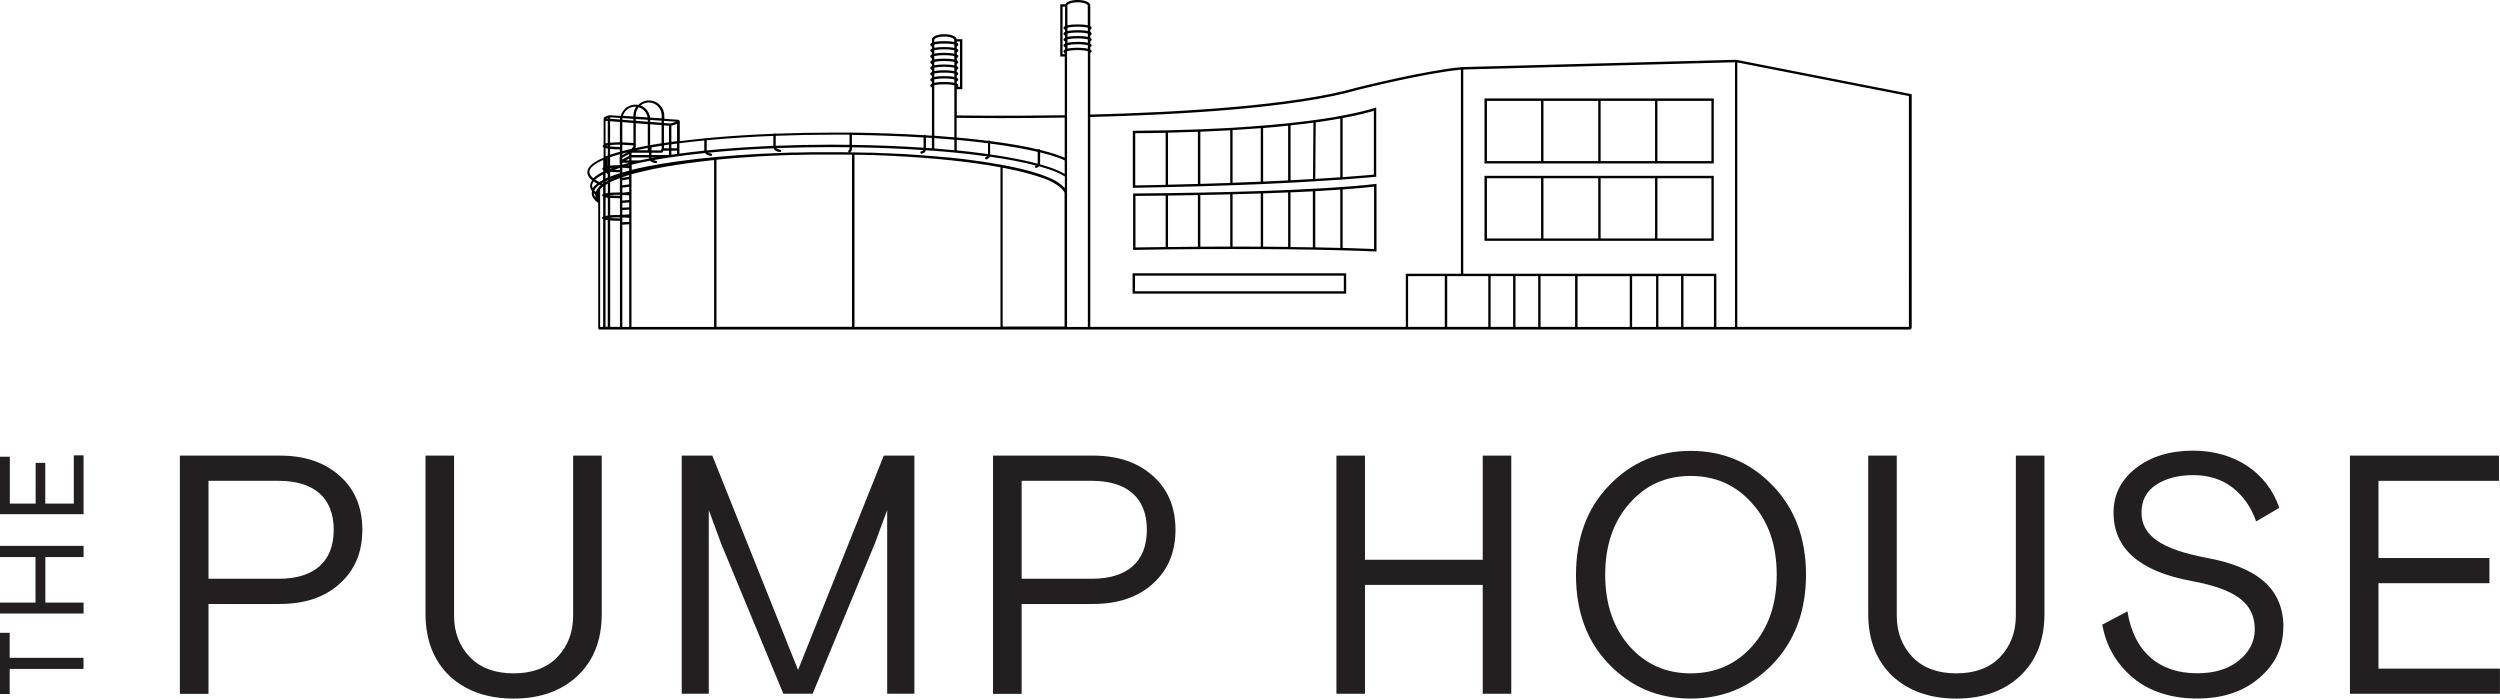
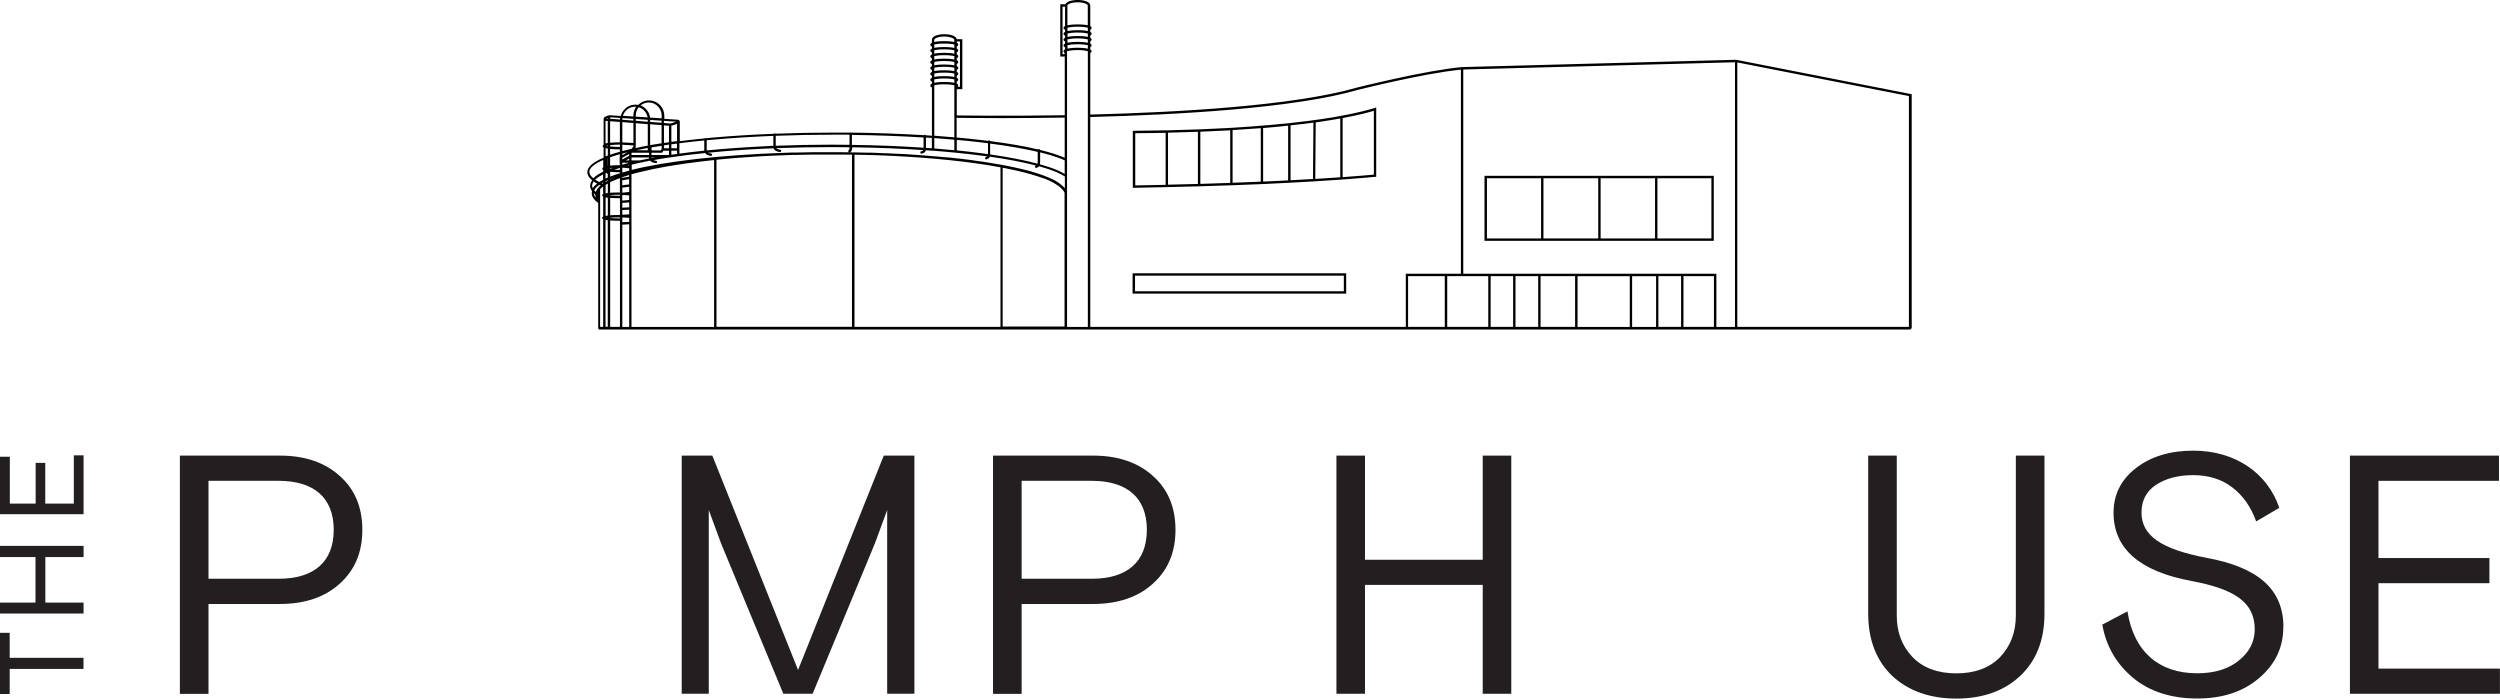
<svg xmlns="http://www.w3.org/2000/svg" id="Layer_1" data-name="Layer 1" viewBox="0 0 338.01 94.45">
  <defs>
    <style> .cls-1 { fill: #231f20; } </style>
  </defs>
  <g>
    <path d="M258.42,12.73l-23.64-4.64v.07h-.03v-.08s-37.08.99-37.08.99c-4.89.43-14.1,2.75-14.2,2.77-8.61,2.48-24.32,3.35-36.06,3.65V7.17c.12-.07.18-.15.18-.25,0-.12-.1-.18-.18-.21v-.33c.09-.05.18-.13.18-.25,0-.1-.07-.17-.18-.24v-.3c.09-.05.18-.13.18-.25,0-.1-.07-.17-.18-.24v-.3c.09-.05.18-.12.18-.25,0-.1-.07-.18-.18-.24v-.3c.09-.05.18-.12.18-.25,0-.1-.07-.18-.18-.24V.74c0-.93-3.01-.99-3.36-.16h-.7v7.06h.61v7.94c-7.9.12-13.92.04-14.6.03v-3.55h.75v-6.76h-.76c-.15-.92-3.35-.9-3.35.07v.41c-.14.07-.22.15-.22.26,0,.14.12.22.22.27v.26c-.14.07-.22.15-.22.26,0,.14.12.22.22.27v.26c-.14.07-.22.15-.22.26,0,.14.12.22.22.27v.26c-.14.07-.22.15-.22.26,0,.14.12.22.22.27v.26c-.14.07-.22.15-.22.26,0,.14.12.22.22.27v.26c-.14.07-.22.15-.22.26,0,.14.12.22.22.27v.26c-.14.07-.22.15-.22.26,0,.14.12.22.22.27v.26c-.14.07-.22.15-.22.26,0,.14.12.22.22.27v6.51c-.26-.02-.53-.04-.79-.05h-.03s-.08-.08-.13-.08c-.05,0-.09.02-.12.06-3.13-.19-6.45-.31-9.88-.35,0,0,0,0,0,0,0,0,0,0,0,0,0,0,0,0,0,0-.03,0-.07,0-.11,0-.73,0-1.47,0-2.21,0-2.65,0-5.29.05-7.86.15-.03-.03-.07-.05-.12-.05-.05,0-.09.03-.12.06-2.92.11-5.72.29-8.3.52-.28.02-.55.05-.82.08-.03-.02-.05-.03-.09-.03-.05,0-.09.02-.11.05-1.16.11-2.31.24-3.4.38,0,0,0,0,0,0v-2.56s0-.06,0-.09c-.02-.14-.13-.24-.27-.25l-1.82-.12v-.4c0-.52-.19-1.02-.54-1.41-.35-.39-.82-.63-1.34-.67-.62-.06-1.21.16-1.65.6-.07-.01-.15-.03-.22-.03-.57-.05-1.12.14-1.54.53-.29.27-.5.61-.6.99l-1.53-.1c-.08,0-.26.07-.27.07l-.34.16c-.13.05-.2.18-.18.32h0v3.44c-.08.05-.13.12-.13.19s.05.14.13.19v1.37c-1.46.61-2.2,1.27-2.2,1.97,0,.38.22.75.65,1.1,0,0,0,0,0,0-.18.24-.27.49-.27.74s.08.47.25.71c-.02.09-.04.19-.04.28,0,.46.3.9.88,1.33v16.98h.06v.13h177.4v-.14h.13V12.73ZM258.09,44.19h-23.2V8.44l23.2,4.55v31.2ZM190.38,37.33h4.96v6.86h-4.96v-6.86ZM195.67,37.33h5.55v6.86h-5.55v-6.86ZM201.54,37.33h3.04v6.86h-3.04v-6.86ZM204.9,37.33h3.07v6.86h-3.07v-6.86ZM208.29,37.33h4.67v6.86h-4.67v-6.86ZM213.29,38.19v-.85h7.06v6.86h-7.06v-6ZM220.67,44.14h0s0,0,0,0h0v-6.8h0s3.24,0,3.24,0v6.86h-3.24v-.06ZM224.22,37.33h3.07v6.86h-3.07v-6.86ZM227.61,37.33h4.12v6.86h-4.12v-6.86ZM231.93,37.01h0s-34.09,0-34.09,0V9.4l36.74-.98v35.78h-2.52v-7.18h-.13ZM183.55,12.16c.09-.02,9.07-2.28,13.97-2.74v27.59h-7.13s-.32,0-.32,0v7.18h-42.66V15.82c11.76-.3,27.51-1.17,36.15-3.66ZM80.82,25.47h0c-.05.07-.09.13-.13.19-.02.03-.03.05-.04.08-.03.06-.06.11-.08.17,0,.01-.01.03-.02.04-.08-.07-.15-.14-.21-.21.11-.24.31-.47.63-.7.02-.02.05-.04.08-.05.06.03.11.05.17.08-.01.01-.02.02-.04.03-.01.01-.03.02-.04.03v-.05l-.26.32s-.02.02-.02.02c0,0,0,.01-.01.02l-.02.03ZM80.06,25.09c0-.18.07-.36.2-.55h0c.15.1.3.2.47.29-.26.2-.46.4-.59.61-.05-.12-.09-.23-.09-.35ZM82.5,19.62c.34-.04.77-.06,1.32-.07v.32c-.54,0-.98-.03-1.32-.07v-.19ZM82.18,19.77c-.11-.02-.2-.03-.27-.05.07-.02.16-.03.27-.05v.1ZM89.45,16.6l-1.54-.12v-.26l1.54.1v.28ZM89.45,16.92v2.45c-.54.08-1.03.16-1.48.24-.02,0-.03,0-.05,0,0,0-.01,0-.02,0v-2.81l1.54.12ZM95.76,21l.32.08s.02,0,.04,0c.07,0,.14-.05.16-.12.02-.09-.03-.17-.12-.19l-.32-.08s-.07-.02-.1-.04c2.3-.23,4.77-.41,7.37-.54.24-.01.48-.02.72-.03h.09c.12-.01.23-.02.35-.02h.33c.08.2.26.36.5.42l.32.08s.03,0,.04,0c.07,0,.14-.05.16-.12.02-.09-.03-.17-.12-.19l-.32-.08c-.09-.02-.16-.07-.21-.14,2.46-.09,4.98-.14,7.5-.14.81,0,1.61,0,2.4.02,0,.19-.04.31-.06.33l-.08.08c-.06.06-.06.16,0,.23.02.02.04.03.06.04-.38,0-.77,0-1.16-.01-.25,0-.5,0-.75,0-.14,0-.27,0-.41,0-.24,0-.48,0-.72,0-.18,0-.37,0-.55,0-.11,0-.21,0-.32,0-.23,0-.46,0-.68,0h-.33c-.67.01-1.33.02-1.99.04h0s-.32,0-.32,0c-.1,0-.19,0-.3,0-.23,0-.46.01-.7.02l-.52.02c-8.6.29-15.96,1.14-20.63,2.31v-.71c.36-.09.74-.18,1.14-.27h.03c.42-.1.86-.19,1.31-.27,0,0,.01,0,.02,0,.1.13.24.22.41.26l.32.08s.02,0,.04,0c.07,0,.14-.05.16-.12.02-.09-.03-.17-.12-.19l-.32-.08s-.04-.02-.06-.02c.72-.13,1.47-.26,2.24-.37h.05c1.49-.23,3.08-.43,4.72-.59.09.15.25.27.44.31ZM126.32,11.52c.26-.06.71-.12,1.34-.12s1.11.06,1.37.13v7.04c-.88-.08-1.79-.15-2.71-.22v-6.83ZM140.3,20.53v1.45c0,.05,0,.1-.02.15-1.74-.47-3.89-.89-6.41-1.25,0-.02,0-.05,0-.07v-1.4c2.48.33,4.64.7,6.41,1.12ZM142.3,21.07c.17.05.34.11.5.16.43.14.82.29,1.15.45v1.84c-.27-.16-.59-.33-.96-.49-.66-.29-1.47-.56-2.39-.82.02-.07.03-.15.03-.23v-1.38c.61.15,1.18.31,1.67.46ZM147.08,6.59c-.32-.09-.83-.14-1.4-.14-.52,0-1,.05-1.35.12v-.46c.25-.06.71-.13,1.36-.13s1.14.07,1.39.13v.47ZM133.57,20.81s0,.02,0,.03c-.28-.04-.56-.08-.84-.12-1.04-.14-2.17-.27-3.37-.39v-1.42c1.09.1,2.19.21,3.28.34.32.04.63.08.94.12v1.44ZM129.03,18.89v1.42c-.88-.08-1.79-.16-2.71-.24v-1.4c.92.07,1.83.14,2.71.22ZM126.07,20.37c1.09.08,2.17.18,3.2.28,1.21.12,2.36.25,3.41.39.27.03.53.07.79.11,0,0-.02.02-.02.02l-.17.08c-.08.04-.12.13-.08.21.03.06.09.09.15.09.02,0,.05,0,.07-.02l.17-.08c.1-.05.18-.14.23-.27,2.44.35,4.53.75,6.24,1.2l-.04.02c-.08.04-.12.13-.08.21.03.06.09.09.15.09.02,0,.05,0,.07-.01l.17-.08c.06-.03.11-.07.15-.13,0,0,.01,0,.02,0,.92.26,1.72.53,2.38.81.43.19.8.38,1.09.57v1.57s-.05-.05-.08-.07c-.03-.03-.06-.06-.1-.1l-.19-.18s-.02-.02-.03-.02l-.02-.02s-.04-.03-.05-.05c0,0-.03-.03-.03-.03-.02-.01-.03-.03-.03-.02-.13-.1-.27-.21-.43-.31-.02-.01-.04-.02-.06-.04-.02-.02-.04-.03-.04-.02-.02-.01-.03-.02-.08-.05-.08-.05-.16-.09-.24-.14-.07-.04-.14-.07-.23-.12-.03-.01-.06-.03-.11-.05-.03-.01-.06-.03-.09-.04l-.07-.03s-.01,0-.02,0c-.04-.02-.08-.04-.14-.07-.02,0-.04-.02-.06-.03-.14-.06-.29-.13-.44-.18-.07-.03-.14-.05-.19-.07-.01,0-.02-.01-.04-.02-.2-.07-.41-.15-.62-.22-.07-.03-.15-.05-.22-.07-.12-.04-.25-.08-.38-.12l-.22-.07s-.04-.01-.09-.03l-.15-.05c-.07-.02-.15-.04-.23-.06l-.07-.02c-.08-.02-.16-.04-.23-.06-.08-.02-.15-.04-.23-.06l-.09-.02c-.16-.04-.32-.08-.49-.12l-.51-.12c-.23-.05-.47-.11-.7-.16-.04,0-.08-.02-.12-.02-.19-.04-.39-.08-.59-.12-.05-.01-.11-.02-.16-.03-.09-.02-.17-.04-.26-.05l-.37-.07c-.15-.03-.3-.06-.46-.08-.15-.03-.31-.06-.47-.08-.16-.03-.32-.05-.47-.08-.06-.01-.11-.02-.17-.03l-.1-.02s-.1-.02-.14-.02c-.03,0-.06,0-.08-.01-.16-.03-.32-.05-.49-.08-.09-.01-.18-.03-.27-.04-.09-.01-.18-.03-.27-.04-.24-.03-.48-.07-.73-.1-.09-.01-.18-.03-.27-.04l-.35-.05s-.06,0-.08-.01l-.24-.03c-.24-.03-.49-.06-.73-.09l-.13-.02s-.03,0-.04,0l-.46-.05c-.13-.02-.26-.03-.39-.04-.05,0-.11-.01-.16-.02-.05,0-.1-.01-.15-.02,0,0-.02,0-.03,0l-.39-.04c-.09,0-.17-.02-.26-.03,0,0-.03,0-.03,0h-.04s-.01,0-.02,0h0s-.07,0-.1,0c-.28-.03-.57-.06-.86-.08-.09,0-.18-.02-.28-.03-.09,0-.18-.02-.3-.03h-.07s-.01,0-.02,0l-.54-.04c-.11,0-.22-.02-.33-.03-.21-.02-.43-.03-.64-.05-.36-.03-.73-.05-1.1-.08l-1.01-.07c-.09,0-.18-.01-.26-.02-.13,0-.27-.02-.41-.02l-.59-.03c-.08,0-.15,0-.23-.01-.09,0-.19-.01-.28-.01-.02,0-.03,0-.05,0l-.37-.02c-.19,0-.38-.02-.6-.03h-.17c-.05,0-.1-.01-.16-.01,0,0,0,0-.01,0h-.27c-.16-.02-.32-.02-.48-.03-.35-.01-.7-.03-1.06-.04-.03,0-.07,0-.1,0-.07,0-.14,0-.21,0h-.02s0,0,0,0c-.02,0-.04,0-.05,0h-.3c-.06,0-.13-.01-.19-.01h-.11c-.49-.02-.98-.02-1.48-.03h-.48s.05-.03.07-.05l.08-.08c.12-.12.15-.38.15-.56,3.31.04,6.54.17,9.62.38-.03.05-.06.08-.1.09l-.21.08c-.08.03-.13.12-.09.21.02.06.09.1.15.1.02,0,.04,0,.06-.01l.21-.08c.15-.06.26-.2.32-.37.31.02.62.04.93.07ZM124.87,19.97c-3.1-.21-6.35-.34-9.69-.38v-1.35c3.36.04,6.62.16,9.69.35v1.39ZM85.07,29.99l-.93.06v-.65l.93.05v.54ZM89.53,20.65l.16-.27h.76v.58h-2.37v-.31h1.45ZM88.09,21.37s0,0,0-.01v-.07h.47c-.16.03-.31.06-.47.09ZM86.49,21.69h-1.11v-.4s2.38,0,2.38,0v.07s0,.05,0,.07c-.44.08-.87.17-1.28.26ZM85.06,22.43l-.21-.02c.07-.02.14-.04.21-.05v.07ZM84.14,22.27v-.27h.93c-.32.1-.63.18-.93.27ZM84.6,21.69l.47-.25v.25s-.47,0-.47,0ZM85.06,20.83v.24s-.93.49-.93.49v-.23l.93-.5ZM83.81,22.97c-.28,0-.53,0-.75-.02.23-.08.49-.16.75-.25v.27ZM82.5,23.23c.41.04.87.06,1.32.06v.13c-.48.15-.92.3-1.32.46v-.65ZM83.26,23.94c-.14.05-.26.11-.38.16l-.05.02c-.06.02-.11.05-.16.07-.06.03-.12.06-.17.09v-.05c.24-.1.49-.19.76-.29ZM82.81,24.49c.06-.03.13-.06.2-.09.23-.1.5-.21.8-.32v1.94c-.56,0-.99.02-1.32.04v-1.42c.1-.05.2-.1.31-.15ZM85.06,25.95l-.76.09h-.16v-.67l.93-.12v.7ZM85.07,28.98l-.93.06v-.64l.93-.05v.63ZM85.07,28.03l-.93.05v-.64l.93-.08v.67ZM82.5,26.38c.34-.03.78-.05,1.32-.05v.14c-.52,0-.97-.02-1.32-.05v-.05ZM85.06,27.04l-.93.08v-.73l.18-.02.75.04v.63ZM85.06,24.93l-.93.12v-.67l.93-.16v.71ZM84.14,23.32v-.65l.93.08v.32c-.32.08-.63.17-.93.26ZM87.76,20.96h-2.38v-.26s.04-.05.04-.05h2.34v.31ZM87.58,20.32h-1.58c.48-.1,1.01-.21,1.58-.31v.31ZM84.14,20.97v-.2c.22-.06.45-.12.7-.18l-.7.38ZM83.81,21.14l-.03.02v.96h.03s0,.21,0,.21c-.44,0-.91.02-1.32.06v-1.13c.4-.14.84-.27,1.32-.41v.28ZM82.84,22.69c-.12.04-.23.08-.34.13v-.1c.1-.01.22-.02.34-.03ZM82.18,22.86s-.01,0-.02,0v-.1s.01,0,.02,0v.1ZM81.98,23.37c.05.07.12.13.19.15v.49c-.11.05-.2.09-.3.14v-.73s.07-.03.11-.05ZM82.18,24.36v.07s-.07.04-.1.06c-.03.02-.06.03-.08.04-.02.01-.05.03-.07.04,0,0-.02,0-.03.02,0,0-.01,0-.02.01v-.1c.1-.05.2-.1.3-.14ZM81.55,24.81s-.03.02-.05.03c-.05-.02-.09-.04-.14-.07.06-.04.12-.07.18-.1v.14ZM82.18,24.81v1.28c-.12.01-.22.03-.3.05v-1.14c.09-.06.2-.12.3-.18ZM82.18,26.73v2.41c-.12.01-.22.03-.3.05v-2.5c.08.02.19.03.3.05ZM82.5,26.76c.33.02.76.04,1.32.04v2.26c-.56,0-.99.02-1.32.04v-2.35ZM82.5,29.44c.35-.03.79-.05,1.32-.05v.14c-.52,0-.97-.02-1.32-.05v-.04ZM85.06,23.89l-.93.16v-.09s.05-.02.07-.03h.03c.24-.09.51-.18.82-.27v.23ZM90.77,20.92v-.55h.77v.44c-.26.04-.51.07-.77.11ZM91.54,20.05h-.77v-.54s.02,0,.02,0c.24-.03.49-.06.74-.1v.65ZM90.45,20.05h-.68v-.4s0,0,.01,0c.22-.03.44-.06.67-.1v.5ZM89.45,20.15l-.1.18h-1.26v-.4c.42-.07.87-.15,1.37-.22v.44ZM87.58,16.46l-1.62-.13v-.24l1.62.11v.26ZM87.58,16.78v2.91c-.63.11-1.19.22-1.71.34l.09-.13v-3.24l1.62.13ZM85.64,19.79l-.24.33c-.47.1-.88.21-1.26.31v-.86l1.5.09v.14ZM83.81,20.2v.32c-.48.13-.92.26-1.32.4v-.78c.41.04.87.06,1.32.06ZM82.18,22.43s-.01,0-.02,0v-1.05s.01,0,.02,0v1.05ZM81.55,24.31c-.19.1-.37.2-.53.3-.2-.1-.38-.21-.55-.32.25-.24.61-.48,1.07-.72v.74ZM81.14,25.59c.1-.11.21-.22.33-.31.02-.02.05-.04.08-.06v1.01c-.13.07-.13.13-.13.18,0,.04,0,.11.13.18v2.69c-.13.07-.13.13-.13.18s0,.12.13.18v14.55h-.41v-18.6ZM81.87,29.73c.08.02.19.03.3.04v14.41h-.3v-14.46ZM82.5,29.81c.33.02.76.04,1.32.04v14.34h-1.32v-14.38ZM84.14,30.38l.93-.06v13.88s-.93,0-.93,0v-13.82ZM85.39,23.56s.06-.02.1-.03l.46-.12s.07-.02.1-.03l.09-.02c.06-.02.13-.03.19-.05l.14-.03c2.29-.58,5.14-1.07,8.47-1.46.5-.06,1-.11,1.52-.17h.09s0,22.55,0,22.55h-11.17v-20.63ZM96.88,21.6c.16-.02.32-.03.48-.05.07,0,.14-.01.21-.02,0,0,0,0,0,0h0c.51-.05,1.03-.09,1.55-.14,0,0,0,0,0,0,.05,0,.1,0,.15-.01.17-.01.33-.03.5-.04l1.58-.11c.19-.01.38-.02.57-.04l1.15-.07,1.21-.06c.16,0,.32-.01.47-.02.23-.01.46-.02.69-.03,0,0,.02,0,.03,0,.52-.02,1.05-.04,1.59-.06h.19s0,0,0,0h.61s.01-.01.01-.01c0,0,0,0,.01,0,.65-.01,1.31-.03,1.98-.04.39,0,.77,0,1.16,0,.03,0,.06,0,.09,0,.31,0,.61,0,.92,0,.12,0,.24,0,.35,0,.39,0,.77,0,1.15,0,0,0,.02,0,.03,0,.41,0,.82,0,1.23.01.13,0,.27,0,.4,0v23.28h-18.32v-22.59ZM115.52,20.92c.44,0,.87.01,1.31.02h0c.37.01.73.02,1.1.03.24,0,.48.02.72.02,5.46.2,10.57.65,14.75,1.31.04,0,.08.01.12.02.6.1,1.19.2,1.75.3v21.57h-19.74v-23.28ZM135.58,22.68c.12.02.24.05.36.07.3.06.59.12.87.18.13.03.27.06.4.09.07.01.13.03.2.04.16.04.31.07.46.11l.18.04c.09.02.17.04.25.06.09.02.17.04.26.07h.02c.34.09.66.18.97.27l.26.08s.05.01.07.02c.12.04.23.07.35.11.07.02.14.05.21.07.21.07.41.14.6.21,0,0,.01,0,.02,0,0,0,.01,0,.02,0,.07.02.13.05.2.08.07.03.14.06.21.08.08.03.16.07.24.1.02,0,.04.02.07.03.02,0,.05.02.07.03.02,0,.04.02.05.03,0,0,0,0,0,0h0c.07.04.14.07.21.1.01,0,.03.01.04.02,0,0,.03.02.03.02,0,0,0,0,.01,0,.07.04.14.07.2.11.04.02.08.04.12.07.18.1.34.2.48.3.16.12.31.23.43.35.01.01.03.03.04.04.19.19.37.39.45.6v18.09h-8.37v-21.51ZM144.27,6.92c.33-.09.85-.15,1.41-.15.67,0,1.17.08,1.4.16v37.27h-2.81V6.92ZM145.69,5.66c-.33,0-.93.02-1.36.12v-.46c.25-.06.71-.13,1.36-.13s1.14.07,1.39.13v.46c-.44-.11-1.05-.12-1.39-.12ZM145.69,4.87c-.33,0-.93.02-1.36.12v-.46c.25-.06.71-.13,1.36-.13s1.14.07,1.39.13v.46c-.44-.11-1.05-.12-1.39-.12ZM145.69,4.08c-.33,0-.93.02-1.36.12v-.46c.25-.06.71-.13,1.36-.13s1.14.07,1.39.13v.46c-.44-.11-1.05-.12-1.39-.12ZM145.7.31c.83,0,1.37.26,1.37.43v2.68c-.44-.11-1.05-.12-1.39-.12s-.93.02-1.36.12V.74c0-.17.55-.43,1.37-.43ZM143.66,7.32V.9h.34v2.62c-.13.06-.21.15-.21.25,0,.13.11.21.21.26v.28c-.13.06-.21.15-.21.25,0,.13.11.21.21.26v.28c-.13.06-.21.15-.21.25,0,.13.11.21.21.26v.28c-.13.06-.21.15-.21.25,0,.13.11.21.21.26v.28c-.09.04-.21.11-.21.25,0,.09.05.17.15.23v.17h-.29ZM135.41,15.97c2.37,0,5.3-.02,8.54-.07v5.43c-.32-.14-.67-.27-1.05-.4-.16-.06-.33-.11-.5-.17-.53-.16-1.13-.33-1.78-.49-.02-.07-.08-.12-.15-.12-.05,0-.09.02-.12.05-1.79-.42-3.96-.8-6.47-1.12-.02-.06-.08-.1-.15-.1-.05,0-.1.03-.13.07-.31-.04-.62-.08-.94-.12-1.1-.13-2.22-.24-3.32-.34v-2.66c.41,0,2.66.04,6.06.04ZM129.78,11.74h-.32c.05-.05.1-.11.1-.19,0-.1-.08-.19-.2-.25v-.28c.1-.05.2-.13.2-.26,0-.1-.08-.19-.2-.25v-.28c.1-.05.2-.13.2-.26,0-.1-.08-.19-.2-.25v-.28c.1-.05.2-.13.2-.26,0-.1-.08-.19-.2-.25v-.28c.1-.05.2-.13.2-.26,0-.1-.08-.19-.2-.25v-.28c.1-.05.2-.13.2-.26,0-.1-.08-.19-.2-.25v-.28c.1-.05.2-.13.2-.26,0-.1-.08-.19-.2-.25v-.28c.1-.05.2-.13.2-.26,0-.1-.08-.19-.2-.25v-.17h.43v6.12ZM126.32,5.37c0-.17.54-.43,1.35-.43s1.35.26,1.35.43v.31c-.43-.1-1.03-.12-1.37-.12s-.91.02-1.34.11v-.31ZM126.32,6.01c.26-.06.71-.12,1.34-.12s1.11.06,1.37.13v.46c-.43-.1-1.03-.12-1.37-.12s-.91.02-1.34.11v-.46ZM126.32,6.79c.26-.06.71-.12,1.34-.12s1.11.06,1.37.13v.46c-.43-.1-1.03-.12-1.37-.12s-.91.02-1.34.11v-.46ZM126.32,7.58c.26-.06.71-.12,1.34-.12s1.11.06,1.37.13v.46c-.43-.1-1.03-.12-1.37-.12s-.91.02-1.34.11v-.46ZM126.32,8.37c.26-.06.71-.12,1.34-.12s1.11.06,1.37.13v.46c-.43-.1-1.03-.12-1.37-.12s-.91.02-1.34.11v-.46ZM126.32,9.15c.26-.06.71-.12,1.34-.12s1.11.06,1.37.13v.46c-.43-.1-1.03-.12-1.37-.12s-.91.02-1.34.11v-.46ZM126.32,9.94c.26-.06.71-.12,1.34-.12s1.11.06,1.37.13v.46c-.43-.1-1.03-.12-1.37-.12s-.91.02-1.34.11v-.46ZM126.32,10.73c.26-.06.71-.12,1.34-.12s1.11.06,1.37.13v.46c-.43-.1-1.03-.12-1.37-.12s-.91.02-1.34.11v-.46ZM125.99,18.65v1.4c-.26-.02-.53-.04-.8-.06v-1.39c.27.02.54.03.8.05ZM114.86,18.22v1.36c-.79,0-1.59-.02-2.4-.02-2.55,0-5.09.05-7.58.15v-1.35c2.55-.1,5.18-.15,7.81-.15.73,0,1.46,0,2.17,0ZM96.32,18.89c2.57-.23,5.34-.4,8.24-.52v1.35h-.3c-.12.02-.24.02-.35.03h-.1c-.24.02-.48.03-.72.04-2.66.13-5.19.32-7.54.55v-1.38c.26-.03.52-.05.78-.07ZM91.9,19.36c1.07-.13,2.18-.26,3.32-.37v1.37s0,0,0,.01c-1.15.12-2.28.25-3.36.4v-1.41s.03,0,.04,0ZM91.54,19.08c-.26.03-.52.07-.77.1v-2.19c.08-.02.16-.03.17-.04l.6-.2v2.33ZM89.77,16.34l1.66.11-.59.2s-.19.04-.24.05l-.84-.07v-.29ZM90.45,17v2.23c-.23.03-.46.06-.68.1v-2.38l.68.05ZM87.87,13.86c.43.04.83.24,1.13.57.29.33.46.75.46,1.19v.38l-1.56-.1c-.1-.74-.6-1.37-1.28-1.65.35-.29.8-.43,1.26-.39ZM86.36,14.5c.62.19,1.09.73,1.2,1.37l-1.6-.1v-.15c0-.41.14-.81.4-1.12ZM84.7,14.88c.36-.33.82-.49,1.3-.45,0,0,0,0,.01,0-.24.35-.37.76-.37,1.19v.13l-1.42-.09c.09-.3.26-.56.49-.78ZM84.14,16.17c0-.07,0-.13.01-.2l1.49.1v.24l-1.5-.12v-.02ZM85.64,16.63v2.7l-1.5-.08v-2.74l1.5.12ZM82.5,15.86l1.33.09c0,.07-.01.14-.01.21l-1.32-.1v-.2ZM83.81,16.49v2.75c-.44,0-.91.02-1.32.06v-2.91l1.32.1ZM82.18,15.92v.12l-.23-.02.23-.1ZM81.87,16.34l.3.02v2.97c-.11.02-.21.04-.3.06v-3.06ZM82.18,20.09v.94c-.1.04-.2.08-.3.11v-1.11c.09.02.19.04.3.06ZM79.68,23.25c0-.53.65-1.09,1.88-1.62v.99c-.08.05-.13.12-.13.19s.05.14.13.19v.21c-.6.29-1.04.58-1.34.89-.35-.29-.54-.58-.54-.86ZM80.27,26.13c.07.06.14.13.22.19,0,0,0,.02,0,.02,0,.13.02.26.07.39-.18-.2-.27-.41-.29-.61ZM80.81,26.35s0-.05,0-.08c0,0,0,0,0,0,0,0,0,0,0,0,0,0,0,0,0-.01v.23s0-.09,0-.13Z" />
-     <path d="M153.39,26.16h-.19v7.62h.65c1.36-.03,2.68-.05,3.95-.06,1.52-.02,2.97-.03,4.37-.04,1.53,0,2.98-.01,4.36-.01,1.46,0,2.83,0,4.13.01,2.38.01,4.75.04,7.05.08,5.4.1,8.2.24,8.23.24h.17s0-8.93,0-8.93v-.22c-.07.01-7.41,1.11-32.71,1.31ZM170.78,26.15c1.21-.04,2.34-.08,3.38-.13v7.36c-1.12-.01-2.25-.02-3.38-.03v-7.21ZM174.48,26.01c1.1-.05,2.1-.1,3.02-.14v7.57c-1-.02-2.01-.03-3.02-.04v-7.38ZM177.83,25.85c1.3-.07,2.42-.14,3.38-.21v7.88c-.98-.03-2.1-.05-3.38-.08v-7.59ZM157.92,26.44c1.41-.02,2.76-.04,4.04-.06v6.98c-1.3,0-2.64.02-4.04.04v-6.95ZM162.29,26.37c1.42-.03,2.77-.06,4.04-.09v7.06c-1.29,0-2.63,0-4.04.01v-6.98ZM153.84,33.45h-.32s0-6.96,0-6.96c1.41-.01,2.77-.03,4.08-.04v6.95c-1.21.01-2.47.03-3.76.05ZM166.65,33.34v-7.07c1.35-.03,2.62-.07,3.81-.11v7.19c-1.11,0-2.29-.01-3.52-.01-.09,0-.19,0-.29,0ZM181.53,33.53v-7.91c2.37-.17,3.69-.32,4.25-.39v8.44c-.47-.02-1.89-.08-4.25-.15Z" />
    <path d="M182.01,39.7v-2.75h-28.88v2.75h28.88ZM153.46,37.27h28.23v2.11h-28.23v-2.11Z" />
-     <path d="M200.71,22.1h31v-8.79h-31v8.79ZM216.09,21.78h-7.41v-8.14h7.41v8.14ZM216.41,13.64h7.36v8.14h-7.36v-8.14ZM231.39,21.78h-7.3v-8.14h7.3v8.14ZM201.04,13.64h7.32v8.14h-7.32v-8.14Z" />
    <path d="M200.71,32.56h31v-8.79h-31v8.79ZM216.09,32.24h-7.41v-8.14h7.41v8.14ZM216.41,24.1h7.36v8.14h-7.36v-8.14ZM231.39,32.24h-7.3v-8.14h7.3v8.14ZM201.04,24.1h7.32v8.14h-7.32v-8.14Z" />
    <path d="M153.33,25.39c1.53-.02,3.01-.05,4.44-.09,1.52-.03,2.97-.07,4.37-.11,1.53-.04,2.98-.09,4.37-.14,1.46-.05,2.84-.11,4.13-.16,1.32-.06,2.55-.12,3.7-.18,1.21-.06,2.33-.12,3.35-.19,1.34-.08,2.59-.16,3.7-.24,2.98-.21,4.52-.37,4.54-.37h.14s0-9.38,0-9.38h0s-2.29.81-7.31,1.56c-4.61.68-12.72,1.51-25.28,1.59h0s-.32,0-.32,0v7.71s.17,0,.17,0ZM177.51,24.2c-.93.06-1.94.11-3.02.17v-7.42c1.14-.12,2.17-.25,3.09-.37l-.06,7.62ZM174.16,24.39c-1.06.05-2.18.11-3.38.16v-7.24c1.22-.1,2.35-.21,3.38-.32v7.4ZM170.46,24.56c-1.2.05-2.47.1-3.81.15v-7.12c1.36-.08,2.63-.17,3.81-.26v7.23ZM166.33,24.73c-1.28.05-2.63.09-4.04.13v-7.05c1.43-.06,2.77-.12,4.04-.19v7.11ZM161.96,24.87c-1.3.04-2.64.07-4.04.1v-7.03c1.41-.03,2.76-.07,4.04-.12v7.05ZM181.53,23.95v-7.99c2.43-.45,3.74-.83,4.22-.98v8.63c-.44.04-1.86.17-4.22.34ZM178.84,16.41c.88-.13,1.67-.26,2.37-.39v7.95c-1.06.07-2.19.15-3.38.22l.06-7.64c.33-.05.65-.09.95-.14ZM157.6,17.95v7.04c-1.32.03-2.69.06-4.11.08v-7.06c1.42,0,2.79-.03,4.11-.05Z" />
  </g>
  <path class="cls-1" d="M24.32,93.8v-32.2h13.53c3.36,0,6.07.92,8.1,2.76,2.02,1.79,3.04,4.23,3.04,7.27s-1.01,5.43-3.04,7.27c-2.02,1.84-4.74,2.76-8.1,2.76h-9.66v12.15h-3.86ZM28.19,65v13.25h9.48c4.74,0,7.45-2.25,7.45-6.62s-2.71-6.62-7.45-6.62h-9.48Z" />
-   <path class="cls-1" d="M81.36,61.6v21.39c0,3.54-1.1,6.35-3.31,8.42-2.16,2.02-5.06,3.04-8.6,3.04s-6.44-1.01-8.65-3.04c-2.16-2.07-3.27-4.88-3.27-8.42v-21.39h3.86v21.62c0,2.25.69,4.09,2.12,5.61,1.43,1.47,3.4,2.21,5.93,2.21s4.51-.74,5.93-2.21c1.43-1.52,2.12-3.36,2.12-5.61v-21.62h3.86Z" />
  <path class="cls-1" d="M92.17,93.8v-32.2h4.14l11.59,28.98,11.59-28.98h4.14v32.2h-3.68v-24.84l-1.66,4.51-8.42,20.33h-3.96l-8.42-20.33-1.66-4.51v24.84h-3.68Z" />
  <path class="cls-1" d="M134.26,93.8v-32.2h13.53c3.36,0,6.07.92,8.1,2.76,2.02,1.79,3.04,4.23,3.04,7.27s-1.01,5.43-3.04,7.27c-2.02,1.84-4.74,2.76-8.1,2.76h-9.66v12.15h-3.86ZM138.13,65v13.25h9.48c4.74,0,7.45-2.25,7.45-6.62s-2.71-6.62-7.45-6.62h-9.48Z" />
  <path class="cls-1" d="M180.69,93.8v-32.2h3.86v14.08h15.92v-14.08h3.86v32.2h-3.86v-14.72h-15.92v14.72h-3.86Z" />
-   <path class="cls-1" d="M239.67,89.8c-2.99,3.08-6.67,4.65-11.09,4.65s-8.05-1.56-11.04-4.65c-2.99-3.08-4.46-7.13-4.46-12.05s1.47-9.02,4.46-12.1c2.99-3.13,6.67-4.69,11.04-4.69s8.1,1.56,11.09,4.69c2.99,3.08,4.51,7.13,4.51,12.05s-1.52,8.97-4.51,12.1ZM228.58,91.04c3.36,0,6.17-1.24,8.33-3.68,2.21-2.48,3.31-5.71,3.31-9.66s-1.1-7.18-3.31-9.62c-2.16-2.48-4.97-3.73-8.33-3.73s-6.12,1.24-8.28,3.73c-2.16,2.44-3.27,5.66-3.27,9.62s1.1,7.18,3.27,9.66c2.16,2.44,4.92,3.68,8.28,3.68Z" />
  <path class="cls-1" d="M276.42,61.6v21.39c0,3.54-1.1,6.35-3.31,8.42-2.16,2.02-5.06,3.04-8.6,3.04s-6.44-1.01-8.65-3.04c-2.16-2.07-3.27-4.88-3.27-8.42v-21.39h3.86v21.62c0,2.25.69,4.09,2.12,5.61,1.43,1.47,3.4,2.21,5.93,2.21s4.51-.74,5.93-2.21c1.43-1.52,2.12-3.36,2.12-5.61v-21.62h3.86Z" />
  <path class="cls-1" d="M308.71,84.83c0,2.71-1.1,5.01-3.27,6.85s-4.92,2.76-8.37,2.76-6.44-.92-8.69-2.81c-2.25-1.89-3.63-4.28-4.14-7.18l3.4-1.79c.87,5.52,4.32,8.37,9.43,8.37,2.39,0,4.28-.6,5.66-1.75,1.43-1.15,2.12-2.58,2.12-4.19,0-3.63-2.67-5.43-8.51-6.53-7.04-1.29-10.58-4.37-10.58-9.25,0-2.44,1.01-4.46,3.04-6.03,2.02-1.56,4.6-2.35,7.73-2.35,5.66,0,10.03,2.99,11.64,7.73l-3.13,1.84c-.69-1.98-1.79-3.5-3.22-4.6-1.43-1.1-3.22-1.66-5.29-1.66s-3.73.46-5.06,1.33c-1.29.87-1.93,2.12-1.93,3.73,0,3.17,2.76,4.97,8.79,6.12,7.04,1.29,10.4,4.28,10.4,9.39Z" />
  <path class="cls-1" d="M317.72,93.8v-32.2h20.15v3.41h-16.29v10.44h15v3.4h-15v11.55h16.42v3.4h-20.29Z" />
  <g>
    <path class="cls-1" d="M1.31,85.56v3.38h9.98v1.5H1.31v3.39H0v-8.27h1.31Z" />
    <path class="cls-1" d="M11.3,73.8v1.52h-5.17v6.15h5.17v1.48H0v-1.48h4.8v-6.15H0v-1.52h11.3Z" />
    <path class="cls-1" d="M11.3,61.55v7.97H0v-7.77h1.33v6.34h3.49v-5.51h1.3v5.51h3.86v-6.53h1.31Z" />
  </g>
</svg>